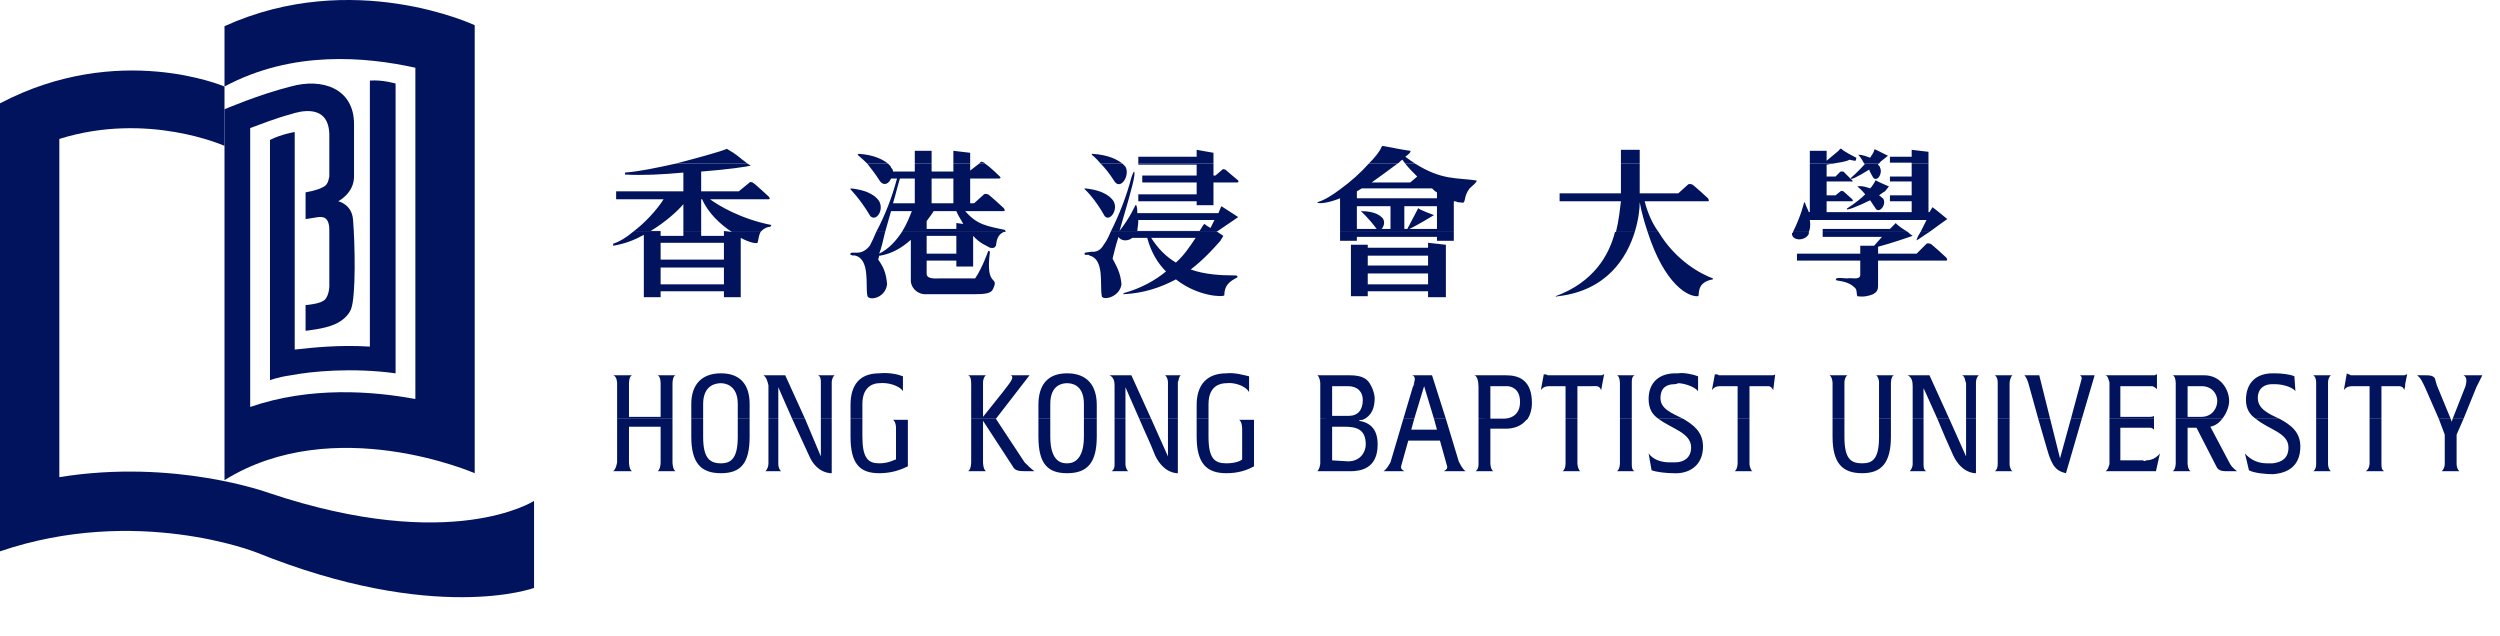
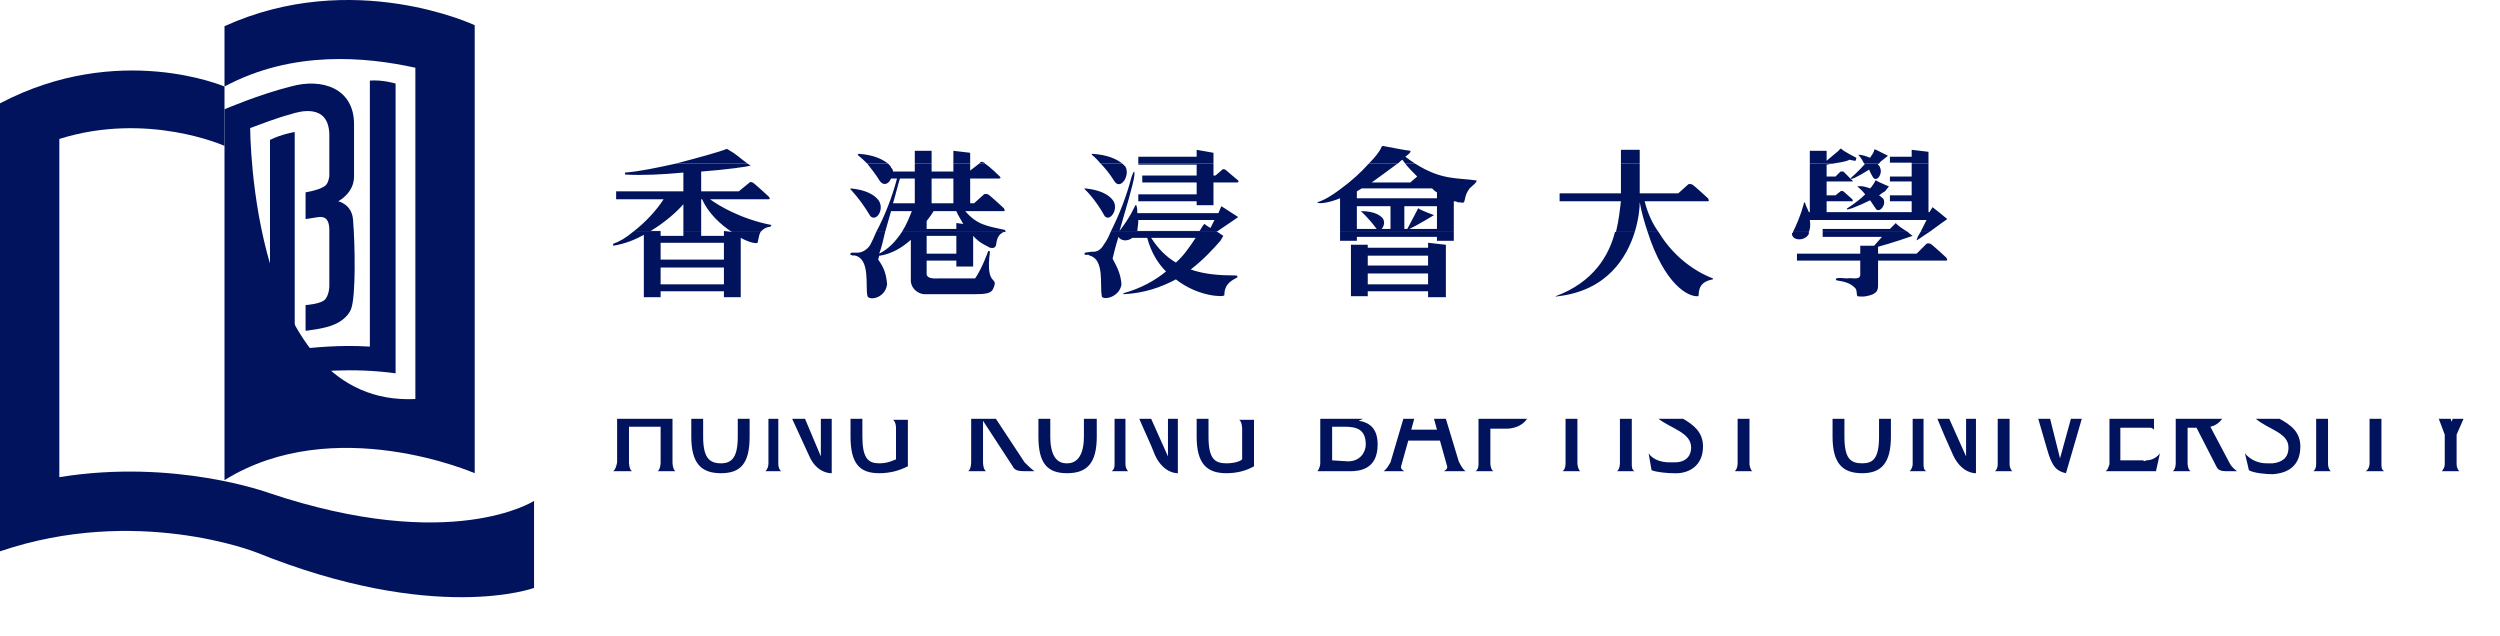
<svg xmlns="http://www.w3.org/2000/svg" xmlns:ns1="http://sodipodi.sourceforge.net/DTD/sodipodi-0.dtd" xmlns:ns2="http://www.inkscape.org/namespaces/inkscape" width="177" height="45" id="svg2" ns1:version="0.32" ns2:version="0.45.1" ns1:docname="Hkbulogo2.svg" ns2:output_extension="org.inkscape.output.svg.inkscape" ns1:docbase="C:\Documents and Settings\ms\桌面" version="1.0">
  <defs id="defs49" />
  <ns1:namedview ns2:window-height="808" ns2:window-width="1152" ns2:pageshadow="2" ns2:pageopacity="0.0" guidetolerance="10.0" gridtolerance="10.0" objecttolerance="10.0" borderopacity="1.0" bordercolor="#666666" pagecolor="#ffffff" id="base" ns2:zoom="4.419967" ns2:cx="69.846724" ns2:cy="41.545002" ns2:window-x="-4" ns2:window-y="-4" ns2:current-layer="svg2" width="177px" height="45px" />
  <g transform="translate(0,2.905)" style="fill:#02135d;fill-opacity:1;fill-rule:evenodd;stroke:none;stroke-width:1pt;stroke-linecap:butt;stroke-linejoin:miter;stroke-dasharray:none" id="g16">
    <path d="M 0,36.13 C 9.663,32.839 18.135,36.2 18.135,36.2 C 30.809,41.311 37.811,38.72 37.811,38.72 C 37.811,38.72 37.811,32.558 37.811,32.558 C 37.811,32.558 31.999,36.34 19.045,31.998 C 19.045,31.998 12.394,29.548 4.201,30.878 C 4.201,30.878 4.201,6.932 4.201,6.932 C 10.433,4.972 15.895,7.422 15.895,7.422 C 15.895,7.422 15.895,3.221 15.895,3.221 C 15.895,3.221 8.402,0 0,4.411 C 0,4.411 0,36.13 0,36.13 z " id="path18" style="fill:#02135d;fill-opacity:1" />
  </g>
  <g transform="translate(15.894,-2.277)" style="fill:#02135d;fill-opacity:1;fill-rule:evenodd;stroke:none;stroke-width:1pt;stroke-linecap:butt;stroke-linejoin:miter;stroke-dasharray:none" id="g20">
-     <path d="M 17.715,4.061 C 17.715,4.061 9.103,0 0,4.131 C 0,4.131 0,8.402 0,8.402 C 4.831,5.811 10.013,6.302 13.514,7.072 C 13.514,7.072 13.514,30.528 13.514,30.528 C 10.503,29.968 6.092,29.618 1.82,31.089 C 1.82,31.089 1.82,11.343 1.82,11.343 C 2.591,11.063 3.641,10.643 4.691,10.363 C 5.321,10.153 7.352,9.593 7.422,11.764 C 7.422,12.813 7.422,13.374 7.422,14.774 C 7.352,15.124 7.282,15.404 6.932,15.545 C 6.582,15.755 5.741,15.895 5.741,15.895 C 5.741,15.895 5.741,17.785 5.741,17.785 C 5.741,17.785 5.812,17.785 6.651,17.645 C 7.212,17.575 7.422,17.925 7.422,18.555 C 7.422,19.886 7.422,22.546 7.422,22.546 C 7.422,22.546 7.422,23.106 7.142,23.456 C 6.861,23.807 5.741,23.877 5.741,23.877 C 5.741,23.877 5.741,25.697 5.741,25.697 C 5.741,25.697 7.072,25.557 7.702,25.277 C 7.912,25.207 8.683,24.856 8.962,24.156 C 9.312,23.246 9.242,19.535 9.103,17.855 C 9.032,16.734 8.052,16.524 8.052,16.524 C 8.052,16.524 9.172,15.965 9.172,14.774 C 9.172,13.374 9.172,11.833 9.172,11.063 C 9.172,8.543 6.932,7.772 4.691,8.402 C 2.45,8.963 0,10.013 0,10.013 C 0,10.013 0,36.27 0,36.27 C 7.771,31.439 17.715,35.78 17.715,35.78 C 17.715,35.78 17.715,4.061 17.715,4.061 z " id="path22" style="fill:#02135d;fill-opacity:1" />
+     <path d="M 17.715,4.061 C 17.715,4.061 9.103,0 0,4.131 C 0,4.131 0,8.402 0,8.402 C 4.831,5.811 10.013,6.302 13.514,7.072 C 13.514,7.072 13.514,30.528 13.514,30.528 C 1.82,31.089 1.82,11.343 1.82,11.343 C 2.591,11.063 3.641,10.643 4.691,10.363 C 5.321,10.153 7.352,9.593 7.422,11.764 C 7.422,12.813 7.422,13.374 7.422,14.774 C 7.352,15.124 7.282,15.404 6.932,15.545 C 6.582,15.755 5.741,15.895 5.741,15.895 C 5.741,15.895 5.741,17.785 5.741,17.785 C 5.741,17.785 5.812,17.785 6.651,17.645 C 7.212,17.575 7.422,17.925 7.422,18.555 C 7.422,19.886 7.422,22.546 7.422,22.546 C 7.422,22.546 7.422,23.106 7.142,23.456 C 6.861,23.807 5.741,23.877 5.741,23.877 C 5.741,23.877 5.741,25.697 5.741,25.697 C 5.741,25.697 7.072,25.557 7.702,25.277 C 7.912,25.207 8.683,24.856 8.962,24.156 C 9.312,23.246 9.242,19.535 9.103,17.855 C 9.032,16.734 8.052,16.524 8.052,16.524 C 8.052,16.524 9.172,15.965 9.172,14.774 C 9.172,13.374 9.172,11.833 9.172,11.063 C 9.172,8.543 6.932,7.772 4.691,8.402 C 2.45,8.963 0,10.013 0,10.013 C 0,10.013 0,36.27 0,36.27 C 7.771,31.439 17.715,35.78 17.715,35.78 C 17.715,35.78 17.715,4.061 17.715,4.061 z " id="path22" style="fill:#02135d;fill-opacity:1" />
  </g>
  <g transform="translate(19.115,5.635)" style="fill:#02135d;fill-opacity:1;fill-rule:evenodd;stroke:none;stroke-width:1pt;stroke-linecap:butt;stroke-linejoin:miter;stroke-dasharray:none" id="g24">
    <path d="M 8.893,20.796 C 5.812,20.376 2.941,20.656 1.471,20.936 C 0.49,21.076 0,21.286 0,21.286 C 0,21.286 0,4.271 0,4.271 C 0.84,3.852 1.751,3.711 1.751,3.711 C 1.751,3.711 1.751,19.115 1.751,19.115 C 3.011,18.976 4.901,18.766 7.072,18.905 C 7.072,18.905 7.072,0.07 7.072,0.07 C 7.982,0 8.893,0.28 8.893,0.28 C 8.893,0.28 8.893,20.796 8.893,20.796 z " id="path26" style="fill:#02135d;fill-opacity:1" />
  </g>
  <g transform="translate(43.412,16.419)" style="fill:#02135d;fill-opacity:1;fill-rule:evenodd;stroke:none;stroke-width:1pt;stroke-linecap:butt;stroke-linejoin:miter;stroke-dasharray:none" id="g28">
    <path d="M 3.36,0 C 3.36,0 3.36,0.28 3.36,0.28 C 3.36,0.28 4.971,0.28 4.971,0.28 C 4.971,0.28 4.971,0 4.971,0 C 4.971,0 6.231,0 6.231,0 C 6.231,0 6.231,0.28 6.231,0.28 C 6.231,0.28 7.842,0.28 7.842,0.28 C 7.842,0.28 7.842,0 7.842,0 C 7.842,0 10.433,0 10.433,0 C 10.293,0.28 10.293,0.56 10.223,0.769 C 10.152,0.84 9.662,0.769 9.032,0.42 C 9.032,0.42 9.032,4.621 9.032,4.621 C 9.032,4.621 7.842,4.621 7.842,4.621 C 7.842,4.621 7.842,4.201 7.842,4.201 C 7.842,4.201 3.36,4.201 3.36,4.201 C 3.36,4.201 3.36,4.621 3.36,4.621 C 3.36,4.621 2.171,4.621 2.171,4.621 C 2.171,4.621 2.171,0.21 2.171,0.21 C 1.54,0.56 0.84,0.84 0,0.981 C 0,0.981 0,0.84 0,0.84 C 0.42,0.7 0.91,0.42 1.4,0 C 1.4,0 3.36,0 3.36,0 z M 19.255,0 C 19.115,0.63 18.975,1.19 18.835,1.54 C 19.535,1.19 20.025,0.63 20.445,0 C 20.445,0 27.657,0 27.657,0 C 27.237,0.21 27.167,0.49 27.098,0.981 C 27.027,1.051 27.027,1.19 26.677,1.12 C 26.467,0.981 25.977,0.84 25.487,0.28 C 25.487,0.28 25.487,2.45 25.487,2.45 C 25.487,2.45 24.297,2.45 24.297,2.45 C 24.297,2.45 24.297,2.03 24.297,2.03 C 24.297,2.03 22.195,2.03 22.195,2.03 C 22.195,2.03 22.195,3.011 22.195,3.011 C 22.266,3.361 22.826,3.291 23.176,3.291 C 23.807,3.291 25.417,3.291 25.627,3.291 C 26.117,2.591 26.537,1.4 26.537,1.4 C 26.537,1.33 26.607,1.33 26.677,1.4 C 26.327,4.061 27.377,3.011 26.887,4.061 C 26.747,4.341 26.398,4.411 25.557,4.411 C 24.576,4.411 23.246,4.411 22.056,4.411 C 21.706,4.411 21.145,4.131 21.075,3.501 C 21.075,3.501 21.075,0.56 21.075,0.56 C 20.445,1.12 19.745,1.54 18.905,1.681 C 18.905,1.681 18.835,1.681 18.835,1.681 C 18.835,1.681 18.765,1.961 18.765,1.961 C 19.115,2.45 19.325,2.871 19.395,3.711 C 19.255,4.761 17.994,4.901 17.994,4.481 C 17.855,3.851 18.205,1.961 17.154,1.681 C 16.944,1.61 17.084,1.751 16.805,1.61 C 16.734,1.54 16.805,1.54 16.874,1.471 C 16.874,1.471 17.294,1.471 17.294,1.471 C 17.784,1.471 18.135,1.051 18.205,0.91 C 18.345,0.63 18.485,0.35 18.625,0 C 18.625,0 19.255,0 19.255,0 z M 42.781,0 C 42.781,0 43.201,0.28 43.201,0.28 C 43.201,0.28 42.991,0.63 42.991,0.63 C 42.502,1.19 41.802,1.961 40.891,2.661 C 41.871,3.011 42.991,3.081 43.972,3.081 C 44.112,3.081 44.252,3.081 44.182,3.221 C 43.832,3.431 43.272,3.641 43.272,4.481 C 43.272,4.621 41.451,4.621 39.841,3.361 C 38.79,3.921 37.601,4.341 36.13,4.411 C 36.13,4.411 36.13,4.341 36.13,4.341 C 37.39,3.991 38.37,3.431 39.141,2.801 C 38.58,2.24 38.09,1.471 37.811,0.42 C 37.811,0.42 36.76,0.42 36.76,0.42 C 36.41,0.7 35.92,0.63 35.779,0.35 C 35.569,0.981 35.43,1.61 35.359,1.891 C 35.64,2.45 35.92,2.871 35.99,3.711 C 35.85,4.691 34.52,4.901 34.589,4.481 C 34.449,3.781 34.799,1.961 33.749,1.681 C 33.539,1.54 33.679,1.681 33.398,1.61 C 33.329,1.54 33.398,1.54 33.398,1.471 C 33.398,1.471 33.889,1.4 33.889,1.4 C 34.379,1.471 34.659,1.051 34.73,0.91 C 34.94,0.63 35.079,0.35 35.22,0 C 35.22,0 42.781,0 42.781,0 z M 59.517,0 C 59.517,0 59.517,0.63 59.517,0.63 C 59.517,0.63 58.325,0.63 58.325,0.63 C 58.325,0.63 58.325,0.35 58.325,0.35 C 58.325,0.35 55.035,0.35 55.035,0.35 C 55.035,0.35 52.654,0.35 52.654,0.35 C 52.654,0.35 52.654,0.63 52.654,0.63 C 52.654,0.63 51.464,0.63 51.464,0.63 C 51.464,0.63 51.464,0 51.464,0 C 51.464,0 59.517,0 59.517,0 z M 72.33,0 C 71.77,1.82 70.369,4.131 66.938,4.551 C 66.798,4.551 66.729,4.621 66.729,4.551 C 69.389,3.571 70.509,1.681 70.93,0 C 70.93,0 72.33,0 72.33,0 z M 74.01,0 C 75.271,2.101 77.091,3.011 77.861,3.291 C 77.861,3.291 77.861,3.361 77.861,3.361 C 76.601,3.571 76.951,4.551 76.811,4.551 C 76.11,4.621 74.43,3.711 73.24,0 C 73.24,0 74.01,0 74.01,0 z M 84.653,0 C 84.653,0.07 84.653,0.07 84.653,0.14 C 84.373,0.7 83.393,0.63 83.463,0.07 C 83.532,0.07 83.532,0.07 83.532,0 C 83.532,0 84.653,0 84.653,0 z M 91.655,0 C 91.795,0.14 92.005,0.28 92.005,0.28 C 92.005,0.28 90.395,0.84 89.555,1.051 C 89.555,1.051 89.555,1.54 89.555,1.54 C 89.555,1.54 92.285,1.54 92.285,1.54 C 92.285,1.54 92.985,0.84 92.985,0.84 C 92.985,0.84 93.055,0.769 93.266,0.84 C 93.405,0.91 94.386,1.82 94.386,1.82 C 94.386,1.82 94.525,2.03 94.386,2.03 C 94.386,2.03 89.555,2.03 89.555,2.03 C 89.555,2.03 89.555,3.781 89.555,3.781 C 89.555,4.201 89.414,4.271 89.204,4.411 C 88.855,4.551 88.504,4.621 88.084,4.551 C 88.014,4.341 88.084,4.061 87.874,3.921 C 87.523,3.571 87.033,3.501 86.613,3.431 C 86.543,3.361 86.543,3.361 86.613,3.291 C 86.823,3.221 87.104,3.291 87.384,3.291 C 87.664,3.221 88.224,3.431 88.294,3.081 C 88.294,3.081 88.294,2.03 88.294,2.03 C 88.294,2.03 83.813,2.03 83.813,2.03 C 83.813,2.03 83.813,1.54 83.813,1.54 C 83.813,1.54 88.294,1.54 88.294,1.54 C 88.294,1.54 88.294,0.981 88.294,0.981 C 88.294,0.981 89.274,0.981 89.274,0.981 C 89.274,0.981 89.834,0.35 89.834,0.35 C 89.834,0.35 85.633,0.35 85.633,0.35 C 85.633,0.35 85.633,0 85.633,0 C 85.633,0 91.655,0 91.655,0 z M 93.195,0 C 92.635,0.35 92.215,0.7 92.285,0.56 C 92.355,0.35 92.425,0.21 92.565,0 C 92.565,0 93.195,0 93.195,0 z M 53.425,2.381 C 53.425,2.381 57.695,2.381 57.695,2.381 C 57.695,2.381 57.695,1.681 57.695,1.681 C 57.695,1.681 53.425,1.681 53.425,1.681 C 53.425,1.681 53.425,2.381 53.425,2.381 z M 57.695,2.94 C 57.695,2.94 53.425,2.94 53.425,2.94 C 53.425,2.94 53.425,3.711 53.425,3.711 C 53.425,3.711 57.695,3.711 57.695,3.711 C 57.695,3.711 57.695,2.94 57.695,2.94 z M 57.695,4.201 C 57.695,4.201 53.425,4.201 53.425,4.201 C 53.425,4.201 53.425,4.551 53.425,4.551 C 53.425,4.551 52.234,4.551 52.234,4.551 C 52.234,4.551 52.234,0.91 52.234,0.91 C 52.234,0.91 53.425,0.91 53.425,0.91 C 53.425,0.91 53.425,1.12 53.425,1.12 C 53.425,1.12 57.695,1.12 57.695,1.12 C 57.695,1.12 57.695,0.769 57.695,0.769 C 57.695,0.769 58.956,0.91 58.956,0.91 C 58.956,0.91 58.956,4.621 58.956,4.621 C 58.956,4.621 57.695,4.621 57.695,4.621 C 57.695,4.621 57.695,4.201 57.695,4.201 z M 7.842,1.961 C 7.842,1.961 7.842,0.769 7.842,0.769 C 7.842,0.769 3.36,0.769 3.36,0.769 C 3.36,0.769 3.36,1.961 3.36,1.961 C 3.36,1.961 7.842,1.961 7.842,1.961 z M 39.841,2.171 C 40.4,1.681 40.821,1.051 41.241,0.42 C 41.241,0.42 38.09,0.42 38.09,0.42 C 38.58,1.19 39.141,1.751 39.841,2.171 z M 22.195,1.54 C 22.195,1.54 24.297,1.54 24.297,1.54 C 24.297,1.54 24.297,0.28 24.297,0.28 C 24.297,0.28 22.195,0.28 22.195,0.28 C 22.195,0.28 22.195,1.54 22.195,1.54 z M 7.842,3.711 C 7.842,3.711 7.842,2.521 7.842,2.521 C 7.842,2.521 3.36,2.521 3.36,2.521 C 3.36,2.521 3.36,3.711 3.36,3.711 C 3.36,3.711 7.842,3.711 7.842,3.711 z " id="path30" style="fill:#02135d;fill-opacity:1" />
  </g>
  <g transform="translate(43.622,11.588)" style="fill:#02135d;fill-opacity:1;fill-rule:evenodd;stroke:none;stroke-width:1pt;stroke-linecap:butt;stroke-linejoin:miter;stroke-dasharray:none" id="g32">
    <path d="M 9.312,0 C 9.383,0.069 9.452,0.069 9.522,0.14 C 9.312,0.21 7.842,0.42 6.021,0.559 C 6.021,0.559 6.021,1.96 6.021,1.96 C 6.021,1.96 8.683,1.96 8.683,1.96 C 8.683,1.96 9.452,1.33 9.452,1.33 C 9.452,1.33 9.452,1.26 9.662,1.33 C 9.803,1.4 10.783,2.311 10.783,2.311 C 10.783,2.311 10.993,2.521 10.783,2.521 C 10.783,2.521 6.651,2.521 6.651,2.521 C 7.212,2.94 8.822,3.921 10.993,4.341 C 10.923,4.48 10.923,4.48 10.783,4.48 C 10.503,4.551 10.362,4.69 10.223,4.831 C 10.223,4.831 7.632,4.831 7.632,4.831 C 7.632,4.831 7.632,4.761 7.632,4.761 C 7.632,4.761 8.192,4.831 8.192,4.831 C 7.422,4.341 6.512,3.501 6.092,2.521 C 6.092,2.521 6.021,2.521 6.021,2.521 C 6.021,2.521 6.021,4.831 6.021,4.831 C 6.021,4.831 4.761,4.831 4.761,4.831 C 4.761,4.831 4.761,2.87 4.761,2.87 C 4.341,3.36 3.501,4.131 2.45,4.761 C 2.45,4.761 3.15,4.761 3.15,4.761 C 3.15,4.761 3.15,4.831 3.15,4.831 C 3.15,4.831 1.19,4.831 1.19,4.831 C 2.03,4.201 2.871,3.291 3.36,2.521 C 3.36,2.521 0,2.521 0,2.521 C 0,2.521 0,1.96 0,1.96 C 0,1.96 4.761,1.96 4.761,1.96 C 4.761,1.96 4.761,0.63 4.761,0.63 C 3.291,0.769 1.82,0.84 0.63,0.769 C 0.63,0.769 0.63,0.63 0.63,0.63 C 1.61,0.559 2.94,0.28 4.201,0 C 4.201,0 9.312,0 9.312,0 z M 19.255,0 C 19.395,0.14 19.465,0.21 19.465,0.28 C 19.535,0.35 19.605,0.42 19.605,0.559 C 19.605,0.559 21.145,0.559 21.145,0.559 C 21.145,0.559 21.145,0 21.145,0 C 21.145,0 22.336,0 22.336,0 C 22.336,0 22.336,0.559 22.336,0.559 C 22.336,0.559 23.877,0.559 23.877,0.559 C 23.877,0.559 23.877,0 23.877,0 C 23.877,0 25.066,0 25.066,0 C 25.066,0 25.066,0.49 25.066,0.49 C 25.066,0.49 25.697,0 25.697,0 C 25.697,0 26.117,0 26.117,0 C 26.467,0.21 27.167,0.91 27.167,0.91 C 27.167,0.91 27.308,1.05 27.098,1.05 C 27.098,1.05 26.677,1.05 26.677,1.05 C 26.677,1.05 25.066,1.05 25.066,1.05 C 25.066,1.05 25.066,2.801 25.066,2.801 C 25.066,2.801 25.347,2.801 25.347,2.801 C 25.347,2.801 26.047,2.17 26.047,2.17 C 26.047,2.17 26.117,2.1 26.327,2.17 C 26.467,2.24 27.447,3.15 27.447,3.15 C 27.447,3.15 27.587,3.36 27.447,3.36 C 27.447,3.36 26.467,3.36 26.467,3.36 C 26.467,3.36 25.347,3.36 25.347,3.36 C 25.347,3.36 24.717,3.36 24.717,3.36 C 25.557,4.341 26.257,4.411 27.518,4.69 C 27.587,4.761 27.518,4.761 27.587,4.831 C 27.518,4.831 27.447,4.831 27.447,4.831 C 27.447,4.831 20.235,4.831 20.235,4.831 C 20.586,4.271 20.796,3.711 20.936,3.36 C 20.936,3.36 19.465,3.36 19.465,3.36 C 19.325,3.85 19.186,4.341 19.045,4.831 C 19.045,4.831 18.415,4.831 18.415,4.831 C 19.045,3.641 19.535,2.38 19.886,1.05 C 19.886,1.05 19.465,1.05 19.465,1.05 C 19.325,1.4 18.976,1.61 18.695,1.26 C 18.345,0.7 17.995,0.28 17.784,0 C 17.784,0 19.255,0 19.255,0 z M 35.85,0 C 35.99,0.14 36.059,0.21 36.059,0.21 C 36.41,0.84 35.71,1.891 35.289,1.26 C 34.939,0.7 34.589,0.28 34.309,0 C 34.309,0 35.85,0 35.85,0 z M 42.292,0 C 42.292,0 42.292,0.84 42.292,0.84 C 42.292,0.84 42.432,0.84 42.432,0.84 C 42.432,0.84 42.922,0.42 42.922,0.42 C 42.922,0.42 42.922,0.35 43.132,0.42 C 43.202,0.49 44.042,1.19 44.042,1.19 C 44.042,1.19 44.112,1.33 43.972,1.33 C 43.972,1.33 42.292,1.33 42.292,1.33 C 42.292,1.33 42.292,2.94 42.292,2.94 C 42.292,2.94 41.101,2.94 41.101,2.94 C 41.101,2.94 41.101,2.66 41.101,2.66 C 41.101,2.66 36.97,2.66 36.97,2.66 C 36.97,2.66 36.97,2.17 36.97,2.17 C 36.97,2.17 41.101,2.17 41.101,2.17 C 41.101,2.17 41.101,1.33 41.101,1.33 C 41.101,1.33 37.25,1.33 37.25,1.33 C 37.25,1.33 37.25,0.84 37.25,0.84 C 37.25,0.84 41.101,0.84 41.101,0.84 C 41.101,0.84 41.101,0.069 41.101,0.069 C 41.101,0.069 36.97,0.069 36.97,0.069 C 36.97,0.069 36.97,0 36.97,0 C 36.97,0 42.292,0 42.292,0 z M 55.315,0 C 54.755,0.42 53.984,0.98 53.494,1.33 C 53.494,1.33 56.226,1.33 56.226,1.33 C 56.226,1.33 56.716,0.91 56.716,0.91 C 56.365,0.559 56.085,0.28 55.875,0 C 55.875,0 56.575,0 56.575,0 C 58.466,1.19 59.517,0.98 60.917,1.19 C 60.917,1.19 60.917,1.26 60.917,1.26 C 60.847,1.4 60.566,1.61 60.427,1.75 C 60.217,2.03 60.146,2.24 60.076,2.591 C 60.007,2.87 59.937,2.73 59.586,2.73 C 59.446,2.66 59.376,2.66 59.307,2.66 C 59.307,2.66 59.307,4.831 59.307,4.831 C 59.307,4.831 51.254,4.831 51.254,4.831 C 51.254,4.831 51.254,2.45 51.254,2.45 C 50.414,2.801 49.644,2.87 49.644,2.73 C 50.134,2.591 50.693,2.24 51.254,1.82 C 52.024,1.26 52.725,0.63 53.284,0 C 53.284,0 55.315,0 55.315,0 z M 72.47,0 C 72.47,0 72.47,2.1 72.47,2.1 C 72.47,2.1 75.2,2.1 75.2,2.1 C 75.2,2.1 75.9,1.47 75.9,1.47 C 75.9,1.47 75.971,1.4 76.181,1.47 C 76.32,1.54 77.301,2.45 77.301,2.45 C 77.301,2.45 77.441,2.66 77.301,2.66 C 77.301,2.66 76.881,2.66 76.881,2.66 C 76.881,2.66 75.2,2.66 75.2,2.66 C 75.2,2.66 72.82,2.66 72.82,2.66 C 73.03,3.501 73.38,4.271 73.8,4.831 C 73.8,4.831 73.03,4.831 73.03,4.831 C 72.82,4.201 72.609,3.501 72.47,2.73 C 72.47,3.15 72.399,3.921 72.12,4.831 C 72.12,4.831 70.789,4.831 70.789,4.831 C 70.999,3.99 71.069,3.221 71.14,2.66 C 71.14,2.66 66.798,2.66 66.798,2.66 C 66.798,2.66 66.798,2.1 66.798,2.1 C 66.798,2.1 71.14,2.1 71.14,2.1 C 71.14,2.1 71.14,0 71.14,0 C 71.14,0 72.47,0 72.47,0 z M 86.123,0 C 85.983,0 85.844,0.069 85.703,0.069 C 85.703,0.069 85.703,0.91 85.703,0.91 C 85.703,0.91 86.333,0.91 86.333,0.91 C 86.333,0.91 86.684,0.559 86.684,0.559 C 86.684,0.559 86.754,0.559 86.894,0.559 C 86.964,0.63 87.523,1.19 87.523,1.19 C 87.523,1.19 87.594,1.26 87.523,1.26 C 87.523,1.26 86.894,1.26 86.894,1.26 C 86.894,1.26 86.333,1.26 86.333,1.26 C 86.333,1.26 85.703,1.26 85.703,1.26 C 85.703,1.26 85.703,2.24 85.703,2.24 C 85.703,2.24 86.333,2.24 86.333,2.24 C 86.333,2.24 86.684,1.96 86.684,1.96 C 86.684,1.96 86.754,1.891 86.894,1.96 C 86.964,2.03 87.523,2.521 87.523,2.521 C 87.523,2.521 87.594,2.66 87.523,2.66 C 87.523,2.66 85.703,2.66 85.703,2.66 C 85.703,2.66 85.703,3.431 85.703,3.431 C 85.703,3.431 91.725,3.431 91.725,3.431 C 91.725,3.431 91.725,2.66 91.725,2.66 C 91.725,2.66 90.185,2.66 90.185,2.66 C 90.185,2.66 90.185,2.24 90.185,2.24 C 90.185,2.24 91.725,2.24 91.725,2.24 C 91.725,2.24 91.725,1.26 91.725,1.26 C 91.725,1.26 90.185,1.26 90.185,1.26 C 90.185,1.26 90.185,0.91 90.185,0.91 C 90.185,0.91 91.725,0.91 91.725,0.91 C 91.725,0.91 91.725,0 91.725,0 C 91.725,0 92.915,0 92.915,0 C 92.915,0 92.915,3.431 92.915,3.431 C 92.915,3.431 92.985,3.431 92.985,3.431 C 93.125,3.221 93.195,3.08 93.195,3.08 C 93.405,3.221 94.246,3.921 94.246,3.921 C 94.246,3.921 93.545,4.411 92.985,4.831 C 92.985,4.831 92.355,4.831 92.355,4.831 C 92.495,4.551 92.635,4.271 92.775,3.99 C 92.775,3.99 84.513,3.99 84.513,3.99 C 84.583,4.411 84.513,4.69 84.443,4.831 C 84.443,4.831 83.322,4.831 83.322,4.831 C 83.883,3.711 84.093,2.801 84.093,2.801 C 84.093,2.73 84.093,2.801 84.163,2.73 C 84.233,3.011 84.373,3.221 84.443,3.431 C 84.443,3.431 84.513,3.431 84.513,3.431 C 84.513,3.431 84.513,0 84.513,0 C 84.513,0 86.123,0 86.123,0 z M 89.414,0 C 89.345,0 89.345,0 89.345,0.069 C 89.414,0.14 89.484,0.21 89.484,0.28 C 89.694,0.7 89.274,1.33 88.994,0.98 C 88.924,0.84 88.784,0.63 88.714,0.42 C 87.943,0.91 87.243,1.26 87.454,0.98 C 87.454,0.98 87.943,0.559 88.435,0 C 88.435,0 88.364,0 88.364,0 C 88.364,0 89.414,0 89.414,0 z M 35.01,4.831 C 35.64,3.57 36.13,2.311 36.48,0.98 C 36.76,0.14 36.69,0.84 36.69,0.84 C 36.62,1.47 36.059,3.291 35.64,4.761 C 36.41,3.78 36.76,2.94 36.76,2.94 C 36.76,2.94 36.83,2.94 36.83,2.94 C 36.9,3.15 36.9,3.291 36.9,3.501 C 36.9,3.501 42.642,3.501 42.642,3.501 C 42.781,3.15 42.852,3.011 42.852,3.011 C 43.062,3.15 44.042,3.78 44.042,3.78 C 44.042,3.78 43.132,4.411 42.502,4.831 C 42.502,4.831 42.571,4.831 42.571,4.831 C 42.571,4.831 35.01,4.831 35.01,4.831 z M 85.423,4.831 C 85.423,4.831 85.423,4.621 85.423,4.621 C 85.423,4.621 90.185,4.621 90.185,4.621 C 90.465,4.341 90.604,4.201 90.604,4.201 C 90.675,4.341 91.095,4.621 91.445,4.831 C 91.445,4.831 85.423,4.831 85.423,4.831 z M 54.825,3.011 C 54.825,3.011 52.444,3.011 52.444,3.011 C 52.444,3.011 52.444,4.621 52.444,4.621 C 52.444,4.621 53.845,4.621 53.845,4.621 C 53.284,3.85 52.725,3.36 52.725,3.36 C 53.774,3.36 54.125,3.711 54.265,3.85 C 54.475,4.131 54.335,4.48 54.194,4.621 C 54.194,4.621 54.825,4.621 54.825,4.621 C 54.825,4.621 54.825,3.011 54.825,3.011 z M 52.444,2.45 C 52.444,2.45 58.115,2.45 58.115,2.45 C 58.115,2.45 58.115,2.03 58.115,2.03 C 57.976,1.96 57.905,1.891 57.766,1.75 C 57.766,1.75 52.794,1.75 52.794,1.75 C 52.654,1.82 52.584,1.891 52.444,1.96 C 52.444,1.96 52.444,2.45 52.444,2.45 z M 22.336,1.05 C 22.336,1.05 22.336,2.801 22.336,2.801 C 22.336,2.801 23.877,2.801 23.877,2.801 C 23.877,2.801 23.877,1.05 23.877,1.05 C 23.877,1.05 22.336,1.05 22.336,1.05 z M 56.016,4.621 C 56.505,3.711 56.785,3.15 56.785,3.15 C 56.926,3.291 57.905,3.641 57.905,3.641 C 57.905,3.641 56.645,4.411 56.155,4.621 C 56.155,4.621 58.115,4.621 58.115,4.621 C 58.115,4.621 58.115,3.011 58.115,3.011 C 58.115,3.011 55.805,3.011 55.805,3.011 C 55.805,3.011 55.805,4.621 55.805,4.621 C 55.805,4.621 56.016,4.621 56.016,4.621 z M 42.081,4.551 C 42.081,4.551 42.361,3.99 42.361,3.99 C 42.361,3.99 36.97,3.99 36.97,3.99 C 36.97,4.341 36.9,4.621 36.9,4.761 C 36.9,4.761 41.312,4.761 41.312,4.761 C 41.451,4.551 41.592,4.271 41.661,4.271 C 41.731,4.341 41.941,4.48 42.081,4.551 z M 21.985,4.621 C 21.985,4.621 24.087,4.621 24.087,4.621 C 24.087,4.621 24.087,4.201 24.087,4.201 C 24.087,4.201 24.577,4.271 24.577,4.271 C 24.436,3.99 24.227,3.711 24.087,3.36 C 24.087,3.36 22.476,3.36 22.476,3.36 C 22.406,3.501 22.196,3.78 21.985,4.061 C 21.985,4.061 21.985,4.621 21.985,4.621 z M 20.096,1.05 C 19.955,1.47 19.815,2.1 19.605,2.801 C 19.605,2.801 21.145,2.801 21.145,2.801 C 21.145,2.801 21.145,1.05 21.145,1.05 C 21.145,1.05 20.096,1.05 20.096,1.05 z M 17.995,3.711 C 17.295,2.521 16.595,1.82 16.595,1.82 C 16.595,1.75 16.595,1.75 16.595,1.75 C 18.065,1.891 18.485,2.45 18.625,2.66 C 18.976,3.291 18.415,4.131 17.995,3.711 z M 34.589,3.711 C 33.889,2.45 33.188,1.82 33.188,1.82 C 33.119,1.75 33.188,1.75 33.188,1.75 C 34.659,1.891 35.079,2.45 35.22,2.66 C 35.569,3.291 34.939,4.131 34.589,3.711 z M 89.204,3.221 C 89.064,3.011 88.924,2.801 88.784,2.591 C 87.943,3.011 86.894,3.431 87.174,3.15 C 87.174,3.15 87.874,2.73 88.435,2.17 C 88.154,1.82 87.874,1.61 87.874,1.61 C 88.224,1.54 88.574,1.681 88.784,1.75 C 88.924,1.61 88.994,1.47 89.135,1.26 C 89.135,1.26 89.064,1.19 89.204,1.19 C 89.274,1.26 90.114,1.61 90.114,1.61 C 90.114,1.61 89.835,1.96 89.835,1.96 C 89.694,2.03 89.624,2.1 89.414,2.24 C 89.555,2.311 89.624,2.45 89.694,2.45 C 89.975,2.87 89.484,3.501 89.204,3.221 z " id="path34" style="fill:#02135d;fill-opacity:1" />
  </g>
  <g transform="translate(47.823,10.327)" style="fill:#02135d;fill-opacity:1;fill-rule:evenodd;stroke:none;stroke-width:1pt;stroke-linecap:butt;stroke-linejoin:miter;stroke-dasharray:none" id="g36">
    <path d="M 0,1.261 C 1.61,0.841 3.15,0.42 3.641,0.21 C 4.481,0.7 4.341,0.7 5.111,1.261 C 5.111,1.261 0,1.261 0,1.261 z M 13.583,1.261 C 13.163,0.841 12.883,0.63 12.883,0.63 C 12.883,0.63 12.953,0.63 12.953,0.561 C 14.074,0.63 14.704,0.981 15.054,1.261 C 15.054,1.261 13.583,1.261 13.583,1.261 z M 16.944,1.261 C 16.944,1.261 16.944,0.35 16.944,0.35 C 16.944,0.35 18.135,0.35 18.135,0.35 C 18.135,0.35 18.135,1.261 18.135,1.261 C 18.135,1.261 16.944,1.261 16.944,1.261 z M 19.676,1.261 C 19.676,1.261 19.676,0.35 19.676,0.35 C 19.676,0.35 20.865,0.49 20.865,0.49 C 20.865,0.49 20.865,1.261 20.865,1.261 C 20.865,1.261 19.676,1.261 19.676,1.261 z M 21.496,1.261 C 21.496,1.261 21.566,1.19 21.566,1.19 C 21.566,1.19 21.636,1.051 21.846,1.19 C 21.846,1.19 21.916,1.19 21.916,1.261 C 21.916,1.261 21.496,1.261 21.496,1.261 z M 30.108,1.261 C 29.758,0.841 29.478,0.63 29.478,0.63 C 29.478,0.63 29.478,0.561 29.478,0.561 C 30.668,0.63 31.299,0.981 31.648,1.261 C 31.648,1.261 30.108,1.261 30.108,1.261 z M 32.769,1.261 C 32.769,1.261 32.769,0.77 32.769,0.77 C 32.769,0.77 36.9,0.77 36.9,0.77 C 36.9,0.77 36.9,0.28 36.9,0.28 C 36.9,0.28 38.091,0.49 38.091,0.49 C 38.091,0.49 38.091,1.261 38.091,1.261 C 38.091,1.261 32.769,1.261 32.769,1.261 z M 49.083,1.261 C 49.504,0.841 49.854,0.42 49.993,0.07 C 49.993,0.07 50.064,0 50.064,0 C 50.834,0.14 51.464,0.28 52.025,0.35 C 52.094,0.42 51.954,0.561 51.674,0.77 C 51.954,0.981 52.164,1.12 52.374,1.261 C 52.374,1.261 51.674,1.261 51.674,1.261 C 51.604,1.19 51.534,1.051 51.464,0.981 C 51.324,1.051 51.254,1.19 51.114,1.261 C 51.114,1.261 49.083,1.261 49.083,1.261 z M 66.939,1.261 C 66.939,1.261 66.939,0.28 66.939,0.28 C 66.939,0.28 68.269,0.28 68.269,0.28 C 68.269,0.28 68.269,1.261 68.269,1.261 C 68.269,1.261 66.939,1.261 66.939,1.261 z M 80.312,1.261 C 80.312,1.261 80.312,0.35 80.312,0.35 C 80.312,0.35 81.502,0.35 81.502,0.35 C 81.502,0.35 81.502,1.051 81.502,1.051 C 81.502,1.051 82.343,0.35 82.343,0.35 C 82.343,0.35 82.483,0.14 82.553,0.21 C 82.622,0.35 83.603,0.841 83.603,0.841 C 83.603,0.841 83.603,1.12 83.463,1.051 C 83.463,1.051 83.112,0.981 83.112,0.981 C 82.902,1.12 82.343,1.19 81.922,1.261 C 81.922,1.261 80.312,1.261 80.312,1.261 z M 84.163,1.261 C 83.953,0.841 83.742,0.63 83.742,0.63 C 84.093,0.63 84.373,0.77 84.583,0.841 C 84.653,0.7 84.793,0.561 84.863,0.35 C 84.863,0.28 84.863,0.21 85.003,0.28 C 85.003,0.28 85.844,0.7 85.844,0.7 C 85.844,0.7 85.493,0.981 85.493,0.981 C 85.423,1.051 85.283,1.12 85.213,1.261 C 85.213,1.261 84.163,1.261 84.163,1.261 z M 87.524,1.261 C 87.524,1.261 87.524,1.19 87.524,1.19 C 87.524,1.19 85.984,1.19 85.984,1.19 C 85.984,1.19 85.984,0.77 85.984,0.77 C 85.984,0.77 87.524,0.77 87.524,0.77 C 87.524,0.77 87.524,0.28 87.524,0.28 C 87.524,0.28 88.714,0.42 88.714,0.42 C 88.714,0.42 88.714,1.261 88.714,1.261 C 88.714,1.261 87.524,1.261 87.524,1.261 z " id="path38" style="fill:#02135d;fill-opacity:1" />
  </g>
  <g transform="translate(43.412,29.652)" style="fill:#02135d;fill-opacity:1;fill-rule:evenodd;stroke:none;stroke-width:1pt;stroke-linecap:butt;stroke-linejoin:miter;stroke-dasharray:none" id="g40">
    <path d="M 4.201,0 C 4.201,0 4.201,3.081 4.201,3.081 C 4.201,3.081 4.201,3.571 4.411,3.711 C 4.411,3.711 3.15,3.711 3.15,3.711 C 3.36,3.571 3.36,3.081 3.36,3.081 C 3.36,3.081 3.36,0.56 3.36,0.56 C 3.36,0.56 1.12,0.56 1.12,0.56 C 1.12,0.56 1.12,3.081 1.12,3.081 C 1.12,3.081 1.12,3.571 1.33,3.711 C 1.33,3.711 0,3.711 0,3.711 C 0.21,3.571 0.279,3.081 0.279,3.081 C 0.279,3.081 0.279,0 0.279,0 C 0.279,0 4.201,0 4.201,0 z M 5.531,0 C 5.531,0 5.531,1.261 5.531,1.261 C 5.531,3.151 6.231,3.851 7.632,3.851 C 9.032,3.851 9.662,3.151 9.662,1.261 C 9.662,1.261 9.662,0 9.662,0 C 9.662,0 8.822,0 8.822,0 C 8.822,0 8.822,1.261 8.822,1.261 C 8.822,2.73 8.402,3.151 7.632,3.151 C 6.792,3.151 6.371,2.73 6.371,1.261 C 6.371,1.261 6.371,0 6.371,0 C 6.371,0 5.531,0 5.531,0 z M 11.692,0 C 11.692,0 11.692,3.221 11.692,3.221 C 11.692,3.361 11.763,3.64 11.903,3.711 C 11.903,3.711 10.782,3.711 10.782,3.711 C 10.923,3.571 10.993,3.361 10.993,3.151 C 10.993,3.151 10.993,0 10.993,0 C 10.993,0 11.692,0 11.692,0 z M 13.584,0 C 13.584,0 14.704,2.661 14.704,2.661 C 14.704,2.661 14.704,0 14.704,0 C 14.704,0 15.474,0 15.474,0 C 15.474,0 15.474,3.851 15.474,3.851 C 15.474,3.851 14.424,3.921 13.863,2.591 C 13.443,1.68 13.024,0.77 12.674,0 C 12.674,0 13.584,0 13.584,0 z M 16.805,0 C 16.805,0 16.805,1.261 16.805,1.261 C 16.805,3.151 17.435,3.851 18.835,3.851 C 19.675,3.851 20.306,3.64 20.865,3.361 C 20.865,3.361 20.865,0.07 20.865,0.07 C 20.865,0.07 19.815,0.07 19.815,0.07 C 20.025,0.21 20.025,0.631 20.025,0.631 C 20.025,0.631 20.025,0.7 20.025,0.7 C 20.025,0.7 20.025,2.871 20.025,2.871 C 19.815,2.941 19.465,3.151 18.835,3.151 C 18.064,3.151 17.645,2.801 17.645,1.261 C 17.645,1.261 17.645,0 17.645,0 C 17.645,0 16.805,0 16.805,0 z M 27.098,0 C 27.098,0 29.128,3.081 29.128,3.081 C 29.338,3.291 29.548,3.501 29.828,3.711 C 29.828,3.711 29.197,3.711 29.197,3.711 C 28.638,3.711 28.428,3.64 28.287,3.361 C 28.287,3.361 26.186,0.14 26.186,0.14 C 26.186,0.14 26.186,3.081 26.186,3.081 C 26.186,3.081 26.186,3.571 26.398,3.711 C 26.398,3.711 25.137,3.711 25.137,3.711 C 25.347,3.571 25.347,3.081 25.347,3.081 C 25.347,3.081 25.347,0 25.347,0 C 25.347,0 27.098,0 27.098,0 z M 30.108,0 C 30.108,0 30.108,1.261 30.108,1.261 C 30.108,3.151 30.738,3.851 32.139,3.851 C 33.539,3.851 34.239,3.151 34.239,1.261 C 34.239,1.261 34.239,0 34.239,0 C 34.239,0 33.329,0 33.329,0 C 33.329,0 33.329,1.261 33.329,1.261 C 33.329,3.151 32.349,3.151 32.139,3.151 C 31.858,3.151 30.948,3.151 30.948,1.261 C 30.948,1.261 30.948,0 30.948,0 C 30.948,0 30.108,0 30.108,0 z M 36.27,0 C 36.27,0 36.27,3.221 36.27,3.221 C 36.27,3.361 36.34,3.64 36.48,3.711 C 36.48,3.711 35.289,3.711 35.289,3.711 C 35.499,3.571 35.499,3.361 35.499,3.221 C 35.499,3.221 35.499,0 35.499,0 C 35.499,0 36.27,0 36.27,0 z M 38.09,0 C 38.09,0 39.28,2.661 39.28,2.661 C 39.28,2.661 39.28,0 39.28,0 C 39.28,0 39.98,0 39.98,0 C 39.98,0 39.98,3.851 39.98,3.851 C 39.98,3.851 39,3.921 38.37,2.591 C 38.02,1.68 37.601,0.841 37.25,0 C 37.25,0 38.09,0 38.09,0 z M 41.311,0 C 41.311,0 41.311,1.261 41.311,1.261 C 41.311,3.151 42.012,3.851 43.412,3.851 C 44.252,3.851 44.882,3.64 45.372,3.361 C 45.372,3.361 45.372,0.07 45.372,0.07 C 45.372,0.07 44.322,0.07 44.322,0.07 C 44.532,0.21 44.532,0.7 44.532,0.7 C 44.532,0.7 44.532,2.871 44.532,2.871 C 44.392,3.011 43.972,3.151 43.412,3.151 C 42.571,3.151 42.151,2.801 42.151,1.261 C 42.151,1.261 42.151,0 42.151,0 C 42.151,0 41.311,0 41.311,0 z M 53.074,0 C 53.004,0.07 52.864,0.07 52.794,0.14 C 53.704,0.28 54.125,0.841 54.125,1.82 C 54.125,3.571 52.864,3.711 52.164,3.711 C 52.164,3.711 49.854,3.711 49.854,3.711 C 49.993,3.571 50.063,3.291 50.063,3.151 C 50.063,3.151 50.063,0 50.063,0 C 50.063,0 53.074,0 53.074,0 z M 58.115,0 C 58.115,0 58.325,0.77 58.325,0.77 C 58.325,0.77 56.505,0.77 56.505,0.77 C 56.505,0.77 56.715,0 56.715,0 C 56.715,0 55.945,0 55.945,0 C 55.945,0 55.035,3.081 55.035,3.081 C 54.895,3.291 54.825,3.501 54.545,3.711 C 54.545,3.711 56.015,3.711 56.015,3.711 C 55.805,3.571 55.735,3.501 55.805,3.291 C 55.805,3.291 56.295,1.541 56.295,1.541 C 56.295,1.541 58.536,1.541 58.536,1.541 C 58.536,1.541 59.025,3.291 59.025,3.291 C 59.096,3.501 59.025,3.571 58.815,3.711 C 58.815,3.711 60.356,3.711 60.356,3.711 C 60.147,3.571 60.006,3.291 59.866,3.011 C 59.866,3.011 58.956,0 58.956,0 C 58.956,0 58.115,0 58.115,0 z M 64.697,0 C 64.348,0.56 63.647,0.7 63.227,0.7 C 63.227,0.7 62.106,0.7 62.106,0.7 C 62.106,0.7 62.106,3.151 62.106,3.151 C 62.106,3.151 62.106,3.571 62.316,3.711 C 62.316,3.711 61.057,3.711 61.057,3.711 C 61.267,3.571 61.267,3.291 61.267,3.221 C 61.267,3.221 61.267,0 61.267,0 C 61.267,0 64.697,0 64.697,0 z M 68.269,0 C 68.269,0 68.269,3.151 68.269,3.151 C 68.269,3.291 68.339,3.64 68.479,3.711 C 68.479,3.711 67.218,3.711 67.218,3.711 C 67.429,3.571 67.429,3.221 67.429,3.151 C 67.429,3.151 67.429,0 67.429,0 C 67.429,0 68.269,0 68.269,0 z M 72.119,0 C 72.119,0 72.119,3.221 72.119,3.221 C 72.119,3.361 72.119,3.64 72.33,3.711 C 72.33,3.711 71.069,3.711 71.069,3.711 C 71.279,3.571 71.279,3.151 71.279,3.151 C 71.279,3.151 71.279,0 71.279,0 C 71.279,0 72.119,0 72.119,0 z M 75.761,0 C 76.461,0.42 77.161,0.91 77.161,1.961 C 77.161,3.361 76.11,3.921 75.061,3.851 C 74.641,3.851 73.87,3.781 73.52,3.64 C 73.52,3.64 73.31,2.451 73.31,2.451 C 73.66,2.941 74.29,3.081 74.78,3.081 C 74.78,3.081 75.2,3.081 75.2,3.081 C 75.83,3.081 76.32,2.73 76.32,2.03 C 76.32,0.98 74.92,0.7 74.01,0 C 74.01,0 75.761,0 75.761,0 z M 80.452,0 C 80.452,0 80.452,3.221 80.452,3.221 C 80.452,3.291 80.522,3.64 80.662,3.711 C 80.662,3.711 79.401,3.711 79.401,3.711 C 79.611,3.571 79.611,3.151 79.611,3.151 C 79.611,3.151 79.611,0 79.611,0 C 79.611,0 80.452,0 80.452,0 z M 87.174,0 C 87.174,0 87.174,1.261 87.174,1.261 C 87.174,2.801 87.594,3.151 88.434,3.151 C 89.204,3.151 89.624,2.801 89.624,1.261 C 89.624,1.261 89.624,0 89.624,0 C 89.624,0 90.465,0 90.465,0 C 90.465,0 90.465,1.261 90.465,1.261 C 90.465,3.151 89.765,3.851 88.434,3.851 C 87.033,3.851 86.333,3.151 86.333,1.261 C 86.333,1.261 86.333,0 86.333,0 C 86.333,0 87.174,0 87.174,0 z M 92.775,0 C 92.775,0 92.775,3.221 92.775,3.221 C 92.775,3.361 92.775,3.64 92.985,3.711 C 92.985,3.711 91.795,3.711 91.795,3.711 C 91.935,3.571 92.005,3.361 92.005,3.221 C 92.005,3.221 92.005,0 92.005,0 C 92.005,0 92.775,0 92.775,0 z M 94.596,0 C 94.596,0 95.786,2.661 95.786,2.661 C 95.786,2.661 95.786,0 95.786,0 C 95.786,0 96.486,0 96.486,0 C 96.486,0 96.486,3.851 96.486,3.851 C 96.486,3.851 95.506,3.921 94.876,2.591 C 94.456,1.68 94.105,0.841 93.755,0 C 93.755,0 94.596,0 94.596,0 z M 98.867,0 C 98.867,0 98.867,3.221 98.867,3.221 C 98.867,3.361 98.937,3.64 99.077,3.711 C 99.077,3.711 97.816,3.711 97.816,3.711 C 97.956,3.64 98.026,3.43 98.026,3.221 C 98.026,3.221 98.026,0 98.026,0 C 98.026,0 98.867,0 98.867,0 z M 101.737,0 C 101.737,0 102.438,2.801 102.438,2.801 C 102.438,2.801 103.208,0 103.208,0 C 103.208,0 103.979,0 103.979,0 C 103.979,0 103.348,2.171 103.348,2.171 C 103.348,2.171 102.858,3.851 102.858,3.851 C 102.228,3.711 101.878,3.43 101.527,2.171 C 101.527,2.171 100.897,0 100.897,0 C 100.897,0 101.737,0 101.737,0 z M 109.09,0 C 109.09,0 109.09,0.77 109.09,0.77 C 109.02,0.7 108.949,0.631 108.81,0.631 C 108.81,0.631 106.709,0.631 106.709,0.631 C 106.709,0.631 106.709,2.941 106.709,2.941 C 106.709,2.941 108.529,2.941 108.529,2.941 C 108.88,2.941 109.23,2.801 109.51,2.451 C 109.51,2.451 109.23,3.711 109.23,3.711 C 109.23,3.711 105.658,3.711 105.658,3.711 C 105.868,3.571 105.868,3.361 105.938,3.221 C 105.938,3.221 105.938,0 105.938,0 C 105.938,0 109.09,0 109.09,0 z M 113.921,0 C 113.711,0.28 113.431,0.49 113.081,0.56 C 113.081,0.56 114.341,2.941 114.341,2.941 C 114.551,3.361 114.621,3.43 114.972,3.711 C 114.972,3.711 114.341,3.711 114.341,3.711 C 113.991,3.711 113.641,3.711 113.501,3.361 C 113.501,3.361 112.101,0.631 112.101,0.631 C 112.101,0.631 111.47,0.631 111.47,0.631 C 111.47,0.631 111.47,3.151 111.47,3.151 C 111.47,3.151 111.47,3.571 111.681,3.711 C 111.681,3.711 110.42,3.711 110.42,3.711 C 110.63,3.571 110.63,3.151 110.63,3.151 C 110.63,3.151 110.63,0 110.63,0 C 110.63,0 113.921,0 113.921,0 z M 117.982,0 C 118.752,0.42 119.452,0.91 119.452,1.961 C 119.452,3.361 118.542,3.851 117.492,3.921 C 117.071,3.921 116.161,3.851 115.812,3.64 C 115.812,3.64 115.531,2.451 115.531,2.451 C 115.951,2.941 116.512,3.151 117.071,3.151 C 117.071,3.151 117.492,3.151 117.492,3.151 C 118.122,3.081 118.612,2.801 118.612,2.03 C 118.612,0.98 117.212,0.77 116.302,0 C 116.302,0 117.982,0 117.982,0 z M 121.413,0 C 121.413,0 121.413,3.221 121.413,3.221 C 121.413,3.361 121.483,3.64 121.623,3.711 C 121.623,3.711 120.362,3.711 120.362,3.711 C 120.503,3.64 120.572,3.43 120.572,3.221 C 120.572,3.221 120.572,0 120.572,0 C 120.572,0 121.413,0 121.413,0 z M 125.194,0 C 125.194,0 125.194,3.221 125.194,3.221 C 125.194,3.361 125.194,3.64 125.404,3.711 C 125.404,3.711 124.074,3.711 124.074,3.711 C 124.354,3.571 124.354,3.151 124.354,3.151 C 124.354,3.151 124.354,0 124.354,0 C 124.354,0 125.194,0 125.194,0 z M 130.096,0 C 130.096,0 130.165,0.21 130.165,0.21 C 130.165,0.21 130.235,0 130.235,0 C 130.235,0 131.006,0 131.006,0 C 131.006,0 130.516,1.12 130.516,1.12 C 130.516,1.12 130.516,3.221 130.516,3.221 C 130.516,3.361 130.586,3.64 130.726,3.711 C 130.726,3.711 129.465,3.711 129.465,3.711 C 129.605,3.571 129.676,3.361 129.676,3.221 C 129.676,3.221 129.676,1.12 129.676,1.12 C 129.676,1.12 129.255,0 129.255,0 C 129.255,0 130.096,0 130.096,0 z M 108.319,2.941 C 108.39,3.011 108.459,3.011 108.529,2.941 C 108.529,2.941 108.319,2.941 108.319,2.941 z M 50.903,0.56 C 50.903,0.56 51.744,0.56 51.744,0.56 C 52.584,0.56 53.284,0.7 53.284,1.82 C 53.284,2.31 52.935,3.011 52.024,3.011 C 52.024,3.011 50.903,2.941 50.903,2.941 C 50.903,2.941 50.903,0.56 50.903,0.56 z " id="path42" style="fill:#02135d;fill-opacity:1" />
  </g>
  <g transform="translate(43.412,26.361)" style="fill:#02135d;fill-opacity:1;fill-rule:evenodd;stroke:none;stroke-width:1pt;stroke-linecap:butt;stroke-linejoin:miter;stroke-dasharray:none" id="g44">
-     <path d="M 0.279,3.291 C 0.279,3.291 0.279,0.77 0.279,0.77 C 0.279,0.77 0.279,0.28 0,0.21 C 0,0.21 1.33,0.21 1.33,0.21 C 1.12,0.28 1.12,0.77 1.12,0.77 C 1.12,0.77 1.12,3.151 1.12,3.151 C 1.12,3.151 3.36,3.151 3.36,3.151 C 3.36,3.151 3.36,0.77 3.36,0.77 C 3.36,0.77 3.36,0.28 3.15,0.21 C 3.15,0.21 4.411,0.21 4.411,0.21 C 4.201,0.28 4.201,0.77 4.201,0.77 C 4.201,0.77 4.201,3.291 4.201,3.291 C 4.201,3.291 0.279,3.291 0.279,3.291 z M 6.371,3.291 C 6.371,3.291 6.371,2.241 6.371,2.241 C 6.371,0.841 7.352,0.77 7.632,0.77 C 7.842,0.77 8.822,0.841 8.822,2.241 C 8.822,2.241 8.822,3.291 8.822,3.291 C 8.822,3.291 9.662,3.291 9.662,3.291 C 9.662,3.291 9.662,2.241 9.662,2.241 C 9.662,0.91 9.032,0.07 7.632,0.07 C 6.231,0.07 5.531,0.91 5.531,2.241 C 5.531,2.241 5.531,3.291 5.531,3.291 C 5.531,3.291 6.371,3.291 6.371,3.291 z M 10.993,3.291 C 10.993,3.291 10.993,0.91 10.993,0.91 C 10.923,0.631 10.853,0.35 10.643,0.21 C 10.643,0.21 12.183,0.21 12.183,0.21 C 12.183,0.21 13.584,3.291 13.584,3.291 C 13.584,3.291 12.674,3.291 12.674,3.291 C 12.113,2.03 11.692,1.051 11.692,1.051 C 11.692,1.051 11.692,3.291 11.692,3.291 C 11.692,3.291 10.993,3.291 10.993,3.291 z M 14.704,3.291 C 14.704,3.291 14.704,0.7 14.704,0.7 C 14.704,0.56 14.704,0.28 14.494,0.21 C 14.494,0.21 15.684,0.21 15.684,0.21 C 15.544,0.28 15.474,0.56 15.474,0.7 C 15.474,0.7 15.474,3.291 15.474,3.291 C 15.474,3.291 14.704,3.291 14.704,3.291 z M 17.645,3.291 C 17.645,3.291 17.645,2.241 17.645,2.241 C 17.645,0.841 18.625,0.77 18.835,0.77 C 19.395,0.7 20.235,0.91 20.516,1.33 C 20.516,1.33 20.516,0.28 20.516,0.28 C 20.165,0.14 19.535,0 18.835,0.07 C 17.435,0.07 16.805,0.91 16.805,2.31 C 16.805,2.31 16.805,3.291 16.805,3.291 C 16.805,3.291 17.645,3.291 17.645,3.291 z M 25.347,3.291 C 25.347,3.291 25.347,0.77 25.347,0.77 C 25.347,0.7 25.347,0.28 25.137,0.21 C 25.137,0.21 26.398,0.21 26.398,0.21 C 26.257,0.28 26.186,0.56 26.186,0.7 C 26.186,0.7 26.186,3.151 26.186,3.151 C 26.186,3.151 27.587,1.4 27.587,1.4 C 27.938,0.91 28.497,0.35 28.148,0.21 C 28.148,0.21 29.478,0.21 29.478,0.21 C 29.478,0.21 27.098,3.291 27.098,3.291 C 27.098,3.291 25.347,3.291 25.347,3.291 z M 30.948,3.291 C 30.948,3.291 30.948,2.241 30.948,2.241 C 30.948,0.841 31.858,0.77 32.139,0.77 C 32.419,0.77 33.329,0.841 33.329,2.241 C 33.329,2.241 33.329,3.291 33.329,3.291 C 33.329,3.291 34.239,3.291 34.239,3.291 C 34.239,3.291 34.239,2.31 34.239,2.31 C 34.239,0.91 33.539,0.07 32.139,0.07 C 30.738,0.07 30.108,0.91 30.108,2.31 C 30.108,2.31 30.108,3.291 30.108,3.291 C 30.108,3.291 30.948,3.291 30.948,3.291 z M 35.499,3.291 C 35.499,3.291 35.499,0.91 35.499,0.91 C 35.499,0.631 35.43,0.35 35.149,0.21 C 35.149,0.21 36.69,0.21 36.69,0.21 C 36.69,0.21 38.09,3.291 38.09,3.291 C 38.09,3.291 37.25,3.291 37.25,3.291 C 36.69,2.03 36.27,1.051 36.27,1.051 C 36.27,1.051 36.27,3.291 36.27,3.291 C 36.27,3.291 35.499,3.291 35.499,3.291 z M 39.28,3.291 C 39.28,3.291 39.28,0.7 39.28,0.7 C 39.28,0.56 39.211,0.28 39.07,0.21 C 39.07,0.21 40.19,0.21 40.19,0.21 C 40.051,0.28 40.051,0.56 39.98,0.7 C 39.98,0.7 39.98,3.291 39.98,3.291 C 39.98,3.291 39.28,3.291 39.28,3.291 z M 42.151,3.291 C 42.151,3.291 42.151,2.241 42.151,2.241 C 42.151,0.841 43.132,0.77 43.412,0.77 C 43.901,0.7 44.742,0.91 45.023,1.4 C 45.023,1.4 45.023,0.28 45.023,0.28 C 44.672,0.21 44.042,0 43.412,0.07 C 42.012,0.07 41.311,0.91 41.311,2.31 C 41.311,2.31 41.311,3.291 41.311,3.291 C 41.311,3.291 42.151,3.291 42.151,3.291 z M 50.063,3.291 C 50.063,3.291 50.063,0.77 50.063,0.77 C 50.063,0.631 49.993,0.28 49.854,0.21 C 49.854,0.21 52.164,0.21 52.164,0.21 C 53.074,0.21 53.425,0.49 53.635,0.91 C 53.845,1.261 53.915,1.68 53.915,1.82 C 53.915,2.52 53.704,3.081 53.074,3.361 C 53.074,3.361 50.063,3.291 50.063,3.291 z M 55.945,3.291 C 55.945,3.291 56.715,0.7 56.715,0.7 C 56.785,0.49 56.785,0.28 56.575,0.21 C 56.575,0.21 57.976,0.21 57.976,0.21 C 57.976,0.21 58.956,3.291 58.956,3.291 C 58.956,3.291 58.115,3.291 58.115,3.291 C 58.115,3.291 57.415,0.98 57.415,0.98 C 57.415,0.98 56.715,3.291 56.715,3.291 C 56.715,3.291 55.945,3.291 55.945,3.291 z M 61.267,3.291 C 61.267,3.291 61.267,1.051 61.267,1.051 C 61.267,0.7 61.196,0.28 60.986,0.21 C 60.986,0.21 63.227,0.21 63.227,0.21 C 64.138,0.21 65.048,0.56 65.048,2.171 C 65.048,2.661 64.907,3.081 64.697,3.361 C 64.697,3.361 61.267,3.291 61.267,3.291 z M 67.429,3.291 C 67.429,3.291 67.429,0.98 67.429,0.98 C 67.429,0.98 66.448,0.98 66.448,0.98 C 66.098,0.98 65.888,0.98 65.678,1.261 C 65.678,1.261 65.888,0.14 65.888,0.14 C 65.958,0.14 66.098,0.14 66.168,0.21 C 66.168,0.21 70.019,0.21 70.019,0.21 C 70.019,0.21 70.089,0.14 70.159,0.14 C 70.159,0.14 69.949,1.261 69.949,1.261 C 69.809,0.91 69.599,0.98 69.318,0.98 C 69.318,0.98 68.269,0.98 68.269,0.98 C 68.269,0.98 68.269,3.291 68.269,3.291 C 68.269,3.291 67.429,3.291 67.429,3.291 z M 71.279,3.291 C 71.279,3.291 71.279,0.77 71.279,0.77 C 71.279,0.77 71.279,0.28 71.069,0.21 C 71.069,0.21 72.33,0.21 72.33,0.21 C 72.119,0.28 72.119,0.56 72.119,0.7 C 72.119,0.7 72.119,3.291 72.119,3.291 C 72.119,3.291 71.279,3.291 71.279,3.291 z M 74.01,3.291 C 73.59,3.011 73.31,2.591 73.31,1.89 C 73.31,0.7 74.08,0.07 75.2,0.07 C 75.271,0.07 75.34,0.07 75.41,0.07 C 75.761,0 76.461,0.14 76.811,0.28 C 76.811,0.28 76.811,1.33 76.811,1.33 C 76.53,0.98 75.761,0.77 75.41,0.77 C 75.41,0.77 75.271,0.841 75.13,0.841 C 74.641,0.841 74.15,1.051 74.15,1.82 C 74.15,2.591 74.92,2.871 75.761,3.291 C 75.761,3.291 74.01,3.291 74.01,3.291 z M 79.611,3.291 C 79.611,3.291 79.611,0.98 79.611,0.98 C 79.611,0.98 78.491,0.98 78.491,0.98 C 78.211,0.98 78.001,0.98 77.791,1.261 C 77.791,1.261 78.001,0.14 78.001,0.14 C 78.142,0.14 78.211,0.14 78.281,0.21 C 78.281,0.21 81.992,0.21 81.992,0.21 C 82.132,0.21 82.202,0.21 82.272,0.14 C 82.272,0.14 82.132,1.261 82.132,1.261 C 81.992,0.98 81.853,0.98 81.712,0.98 C 81.712,0.98 80.452,0.98 80.452,0.98 C 80.452,0.98 80.452,3.291 80.452,3.291 C 80.452,3.291 79.611,3.291 79.611,3.291 z M 86.333,3.291 C 86.333,3.291 86.333,0.77 86.333,0.77 C 86.333,0.77 86.333,0.35 86.123,0.21 C 86.123,0.21 87.384,0.21 87.384,0.21 C 87.243,0.28 87.174,0.56 87.174,0.7 C 87.174,0.7 87.174,3.291 87.174,3.291 C 87.174,3.291 86.333,3.291 86.333,3.291 z M 89.624,3.291 C 89.624,3.291 89.624,0.7 89.624,0.7 C 89.624,0.56 89.555,0.28 89.414,0.21 C 89.414,0.21 90.675,0.21 90.675,0.21 C 90.465,0.28 90.465,0.77 90.465,0.77 C 90.465,0.77 90.465,3.291 90.465,3.291 C 90.465,3.291 89.624,3.291 89.624,3.291 z M 92.005,3.291 C 92.005,3.291 92.005,0.98 92.005,0.98 C 92.005,0.631 91.935,0.35 91.655,0.21 C 91.655,0.21 93.195,0.21 93.195,0.21 C 93.195,0.21 94.596,3.291 94.596,3.291 C 94.596,3.291 93.755,3.291 93.755,3.291 C 93.195,2.03 92.775,1.12 92.775,1.12 C 92.775,1.12 92.775,3.291 92.775,3.291 C 92.775,3.291 92.005,3.291 92.005,3.291 z M 95.786,3.291 C 95.786,3.291 95.786,0.77 95.786,0.77 C 95.716,0.631 95.716,0.28 95.506,0.21 C 95.506,0.21 96.696,0.21 96.696,0.21 C 96.557,0.28 96.486,0.56 96.486,0.7 C 96.486,0.7 96.486,3.291 96.486,3.291 C 96.486,3.291 95.786,3.291 95.786,3.291 z M 98.026,3.291 C 98.026,3.291 98.026,0.7 98.026,0.7 C 98.026,0.49 97.956,0.28 97.816,0.21 C 97.816,0.21 99.077,0.21 99.077,0.21 C 98.937,0.28 98.867,0.631 98.867,0.77 C 98.867,0.77 98.867,3.291 98.867,3.291 C 98.867,3.291 98.026,3.291 98.026,3.291 z M 100.897,3.291 C 100.897,3.291 100.197,0.77 100.197,0.77 C 100.127,0.56 100.057,0.35 99.917,0.21 C 99.917,0.21 100.968,0.21 100.968,0.21 C 100.968,0.21 101.737,3.291 101.737,3.291 C 101.737,3.291 100.897,3.291 100.897,3.291 z M 103.208,3.291 C 103.208,3.291 103.979,0.42 103.979,0.42 C 103.979,0.35 103.908,0.21 103.838,0.21 C 103.838,0.21 104.889,0.21 104.889,0.21 C 104.889,0.21 103.979,3.291 103.979,3.291 C 103.979,3.291 103.208,3.291 103.208,3.291 z M 105.938,3.291 C 105.938,3.291 105.938,0.7 105.938,0.7 C 105.868,0.56 105.868,0.28 105.658,0.21 C 105.658,0.21 109.159,0.21 109.159,0.21 C 109.159,0.21 109.23,0.14 109.3,0.14 C 109.3,0.14 109.3,1.19 109.3,1.19 C 109.159,1.051 109.02,0.98 108.949,0.98 C 108.949,0.98 106.709,0.98 106.709,0.98 C 106.709,0.98 106.709,3.151 106.709,3.151 C 106.709,3.151 108.81,3.151 108.81,3.151 C 108.88,3.151 109.02,3.151 109.09,3.081 C 109.09,3.081 109.09,3.291 109.09,3.291 C 109.09,3.291 105.938,3.291 105.938,3.291 z M 110.63,3.291 C 110.63,3.291 110.63,0.77 110.63,0.77 C 110.63,0.77 110.63,0.28 110.42,0.21 C 110.42,0.21 112.661,0.21 112.661,0.21 C 113.781,0.21 114.411,1.19 114.411,2.03 C 114.411,2.451 114.201,2.94 113.921,3.291 C 113.921,3.291 110.63,3.291 110.63,3.291 z M 116.302,3.291 C 115.882,3.011 115.602,2.591 115.602,1.961 C 115.602,0.7 116.371,0.07 117.492,0.07 C 117.562,0.07 117.632,0.07 117.702,0.07 C 118.052,0.07 118.752,0.14 119.032,0.28 C 119.032,0.28 119.103,1.33 119.103,1.33 C 118.822,0.98 118.052,0.841 117.702,0.841 C 117.702,0.841 117.492,0.841 117.422,0.841 C 116.932,0.841 116.441,1.12 116.441,1.82 C 116.441,2.591 117.212,2.94 117.982,3.291 C 117.982,3.291 116.302,3.291 116.302,3.291 z M 120.572,3.291 C 120.572,3.291 120.572,0.7 120.572,0.7 C 120.572,0.49 120.503,0.28 120.362,0.21 C 120.362,0.21 121.623,0.21 121.623,0.21 C 121.483,0.28 121.413,0.56 121.413,0.7 C 121.413,0.7 121.413,3.291 121.413,3.291 C 121.413,3.291 120.572,3.291 120.572,3.291 z M 124.354,3.291 C 124.354,3.291 124.354,0.98 124.354,0.98 C 124.354,0.98 123.304,0.98 123.304,0.98 C 122.953,0.98 122.743,0.98 122.533,1.261 C 122.533,1.261 122.743,0.07 122.743,0.07 C 122.813,0.14 122.953,0.14 123.023,0.21 C 123.023,0.21 126.805,0.21 126.805,0.21 C 126.874,0.21 126.944,0.14 127.015,0.14 C 127.015,0.14 126.874,0.841 126.874,0.841 C 126.874,0.841 126.874,0.98 126.874,0.98 C 126.874,0.98 126.805,1.261 126.805,1.261 C 126.734,0.98 126.524,0.98 126.314,0.98 C 126.314,0.98 125.194,0.98 125.194,0.98 C 125.194,0.98 125.194,3.291 125.194,3.291 C 125.194,3.291 124.354,3.291 124.354,3.291 z M 129.255,3.291 C 129.255,3.291 128.274,1.051 128.274,1.051 C 128.064,0.631 127.995,0.42 127.715,0.21 C 127.715,0.21 128.345,0.21 128.345,0.21 C 128.555,0.21 128.835,0.21 128.975,0.42 C 128.975,0.42 129.115,0.91 129.115,0.91 C 129.115,0.91 130.096,3.291 130.096,3.291 C 130.096,3.291 129.255,3.291 129.255,3.291 z M 130.235,3.291 C 130.235,3.291 131.146,0.98 131.146,0.98 C 131.216,0.7 131.286,0.35 131.006,0.21 C 131.006,0.21 132.336,0.21 132.336,0.21 C 132.336,0.21 131.916,1.051 131.916,1.051 C 131.916,1.051 131.006,3.291 131.006,3.291 C 131.006,3.291 130.235,3.291 130.235,3.291 z M 111.47,0.98 C 111.47,0.98 112.45,0.98 112.45,0.98 C 113.221,0.98 113.571,1.541 113.571,2.03 C 113.571,2.52 113.221,3.151 112.45,3.151 C 112.45,3.151 111.47,3.151 111.47,3.151 C 111.47,3.151 111.47,0.98 111.47,0.98 z M 108.949,0.21 C 109.02,0.21 109.09,0.21 109.159,0.21 C 109.159,0.21 108.949,0.21 108.949,0.21 z M 50.903,0.98 C 50.903,0.98 52.024,0.98 52.024,0.98 C 52.724,0.98 53.074,1.4 53.074,1.961 C 53.074,2.661 52.724,3.081 52.094,3.081 C 52.094,3.081 50.903,3.081 50.903,3.081 C 50.903,3.081 50.903,0.98 50.903,0.98 z M 62.106,0.98 C 62.106,0.98 63.297,0.98 63.297,0.98 C 63.438,0.98 64.207,1.051 64.207,2.1 C 64.207,3.151 63.367,3.291 63.017,3.291 C 63.017,3.291 62.106,3.291 62.106,3.291 C 62.106,3.291 62.106,0.98 62.106,0.98 z M 56.646,1.051 C 56.715,0.91 56.715,0.841 56.715,0.7 C 56.715,0.7 56.646,1.051 56.646,1.051 z " id="path46" style="fill:#02135d;fill-opacity:1" />
-   </g>
+     </g>
</svg>